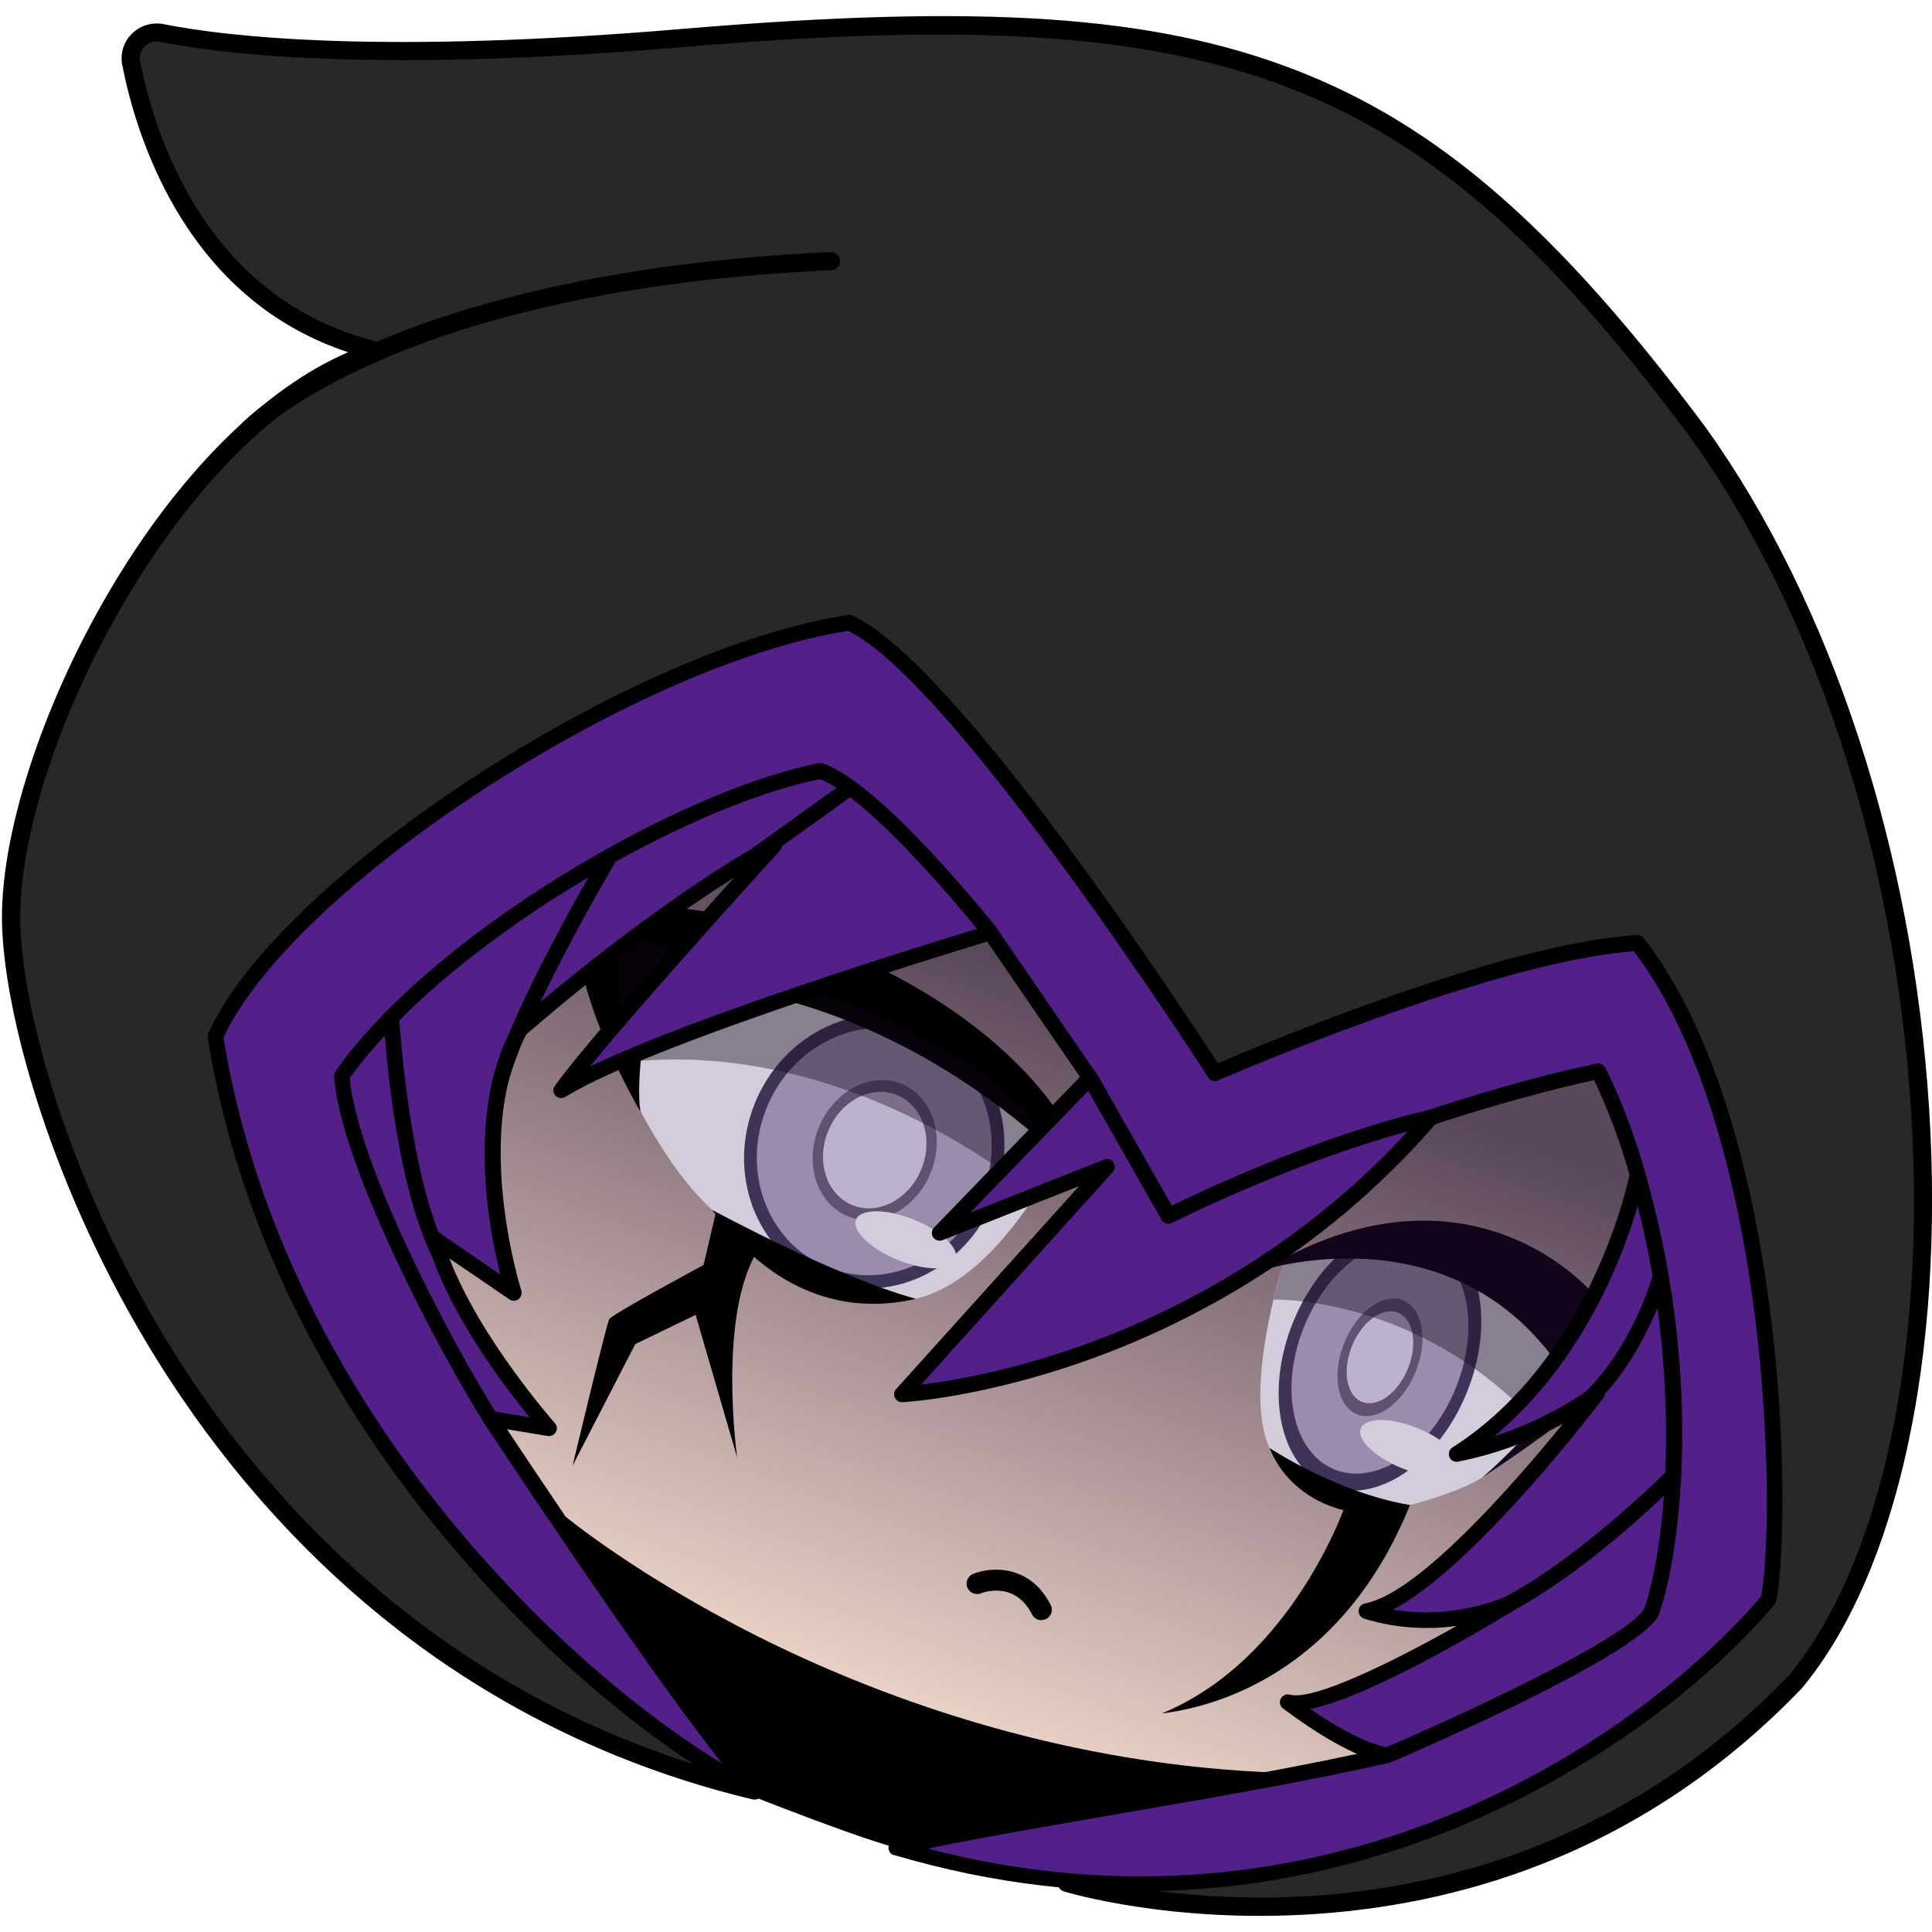
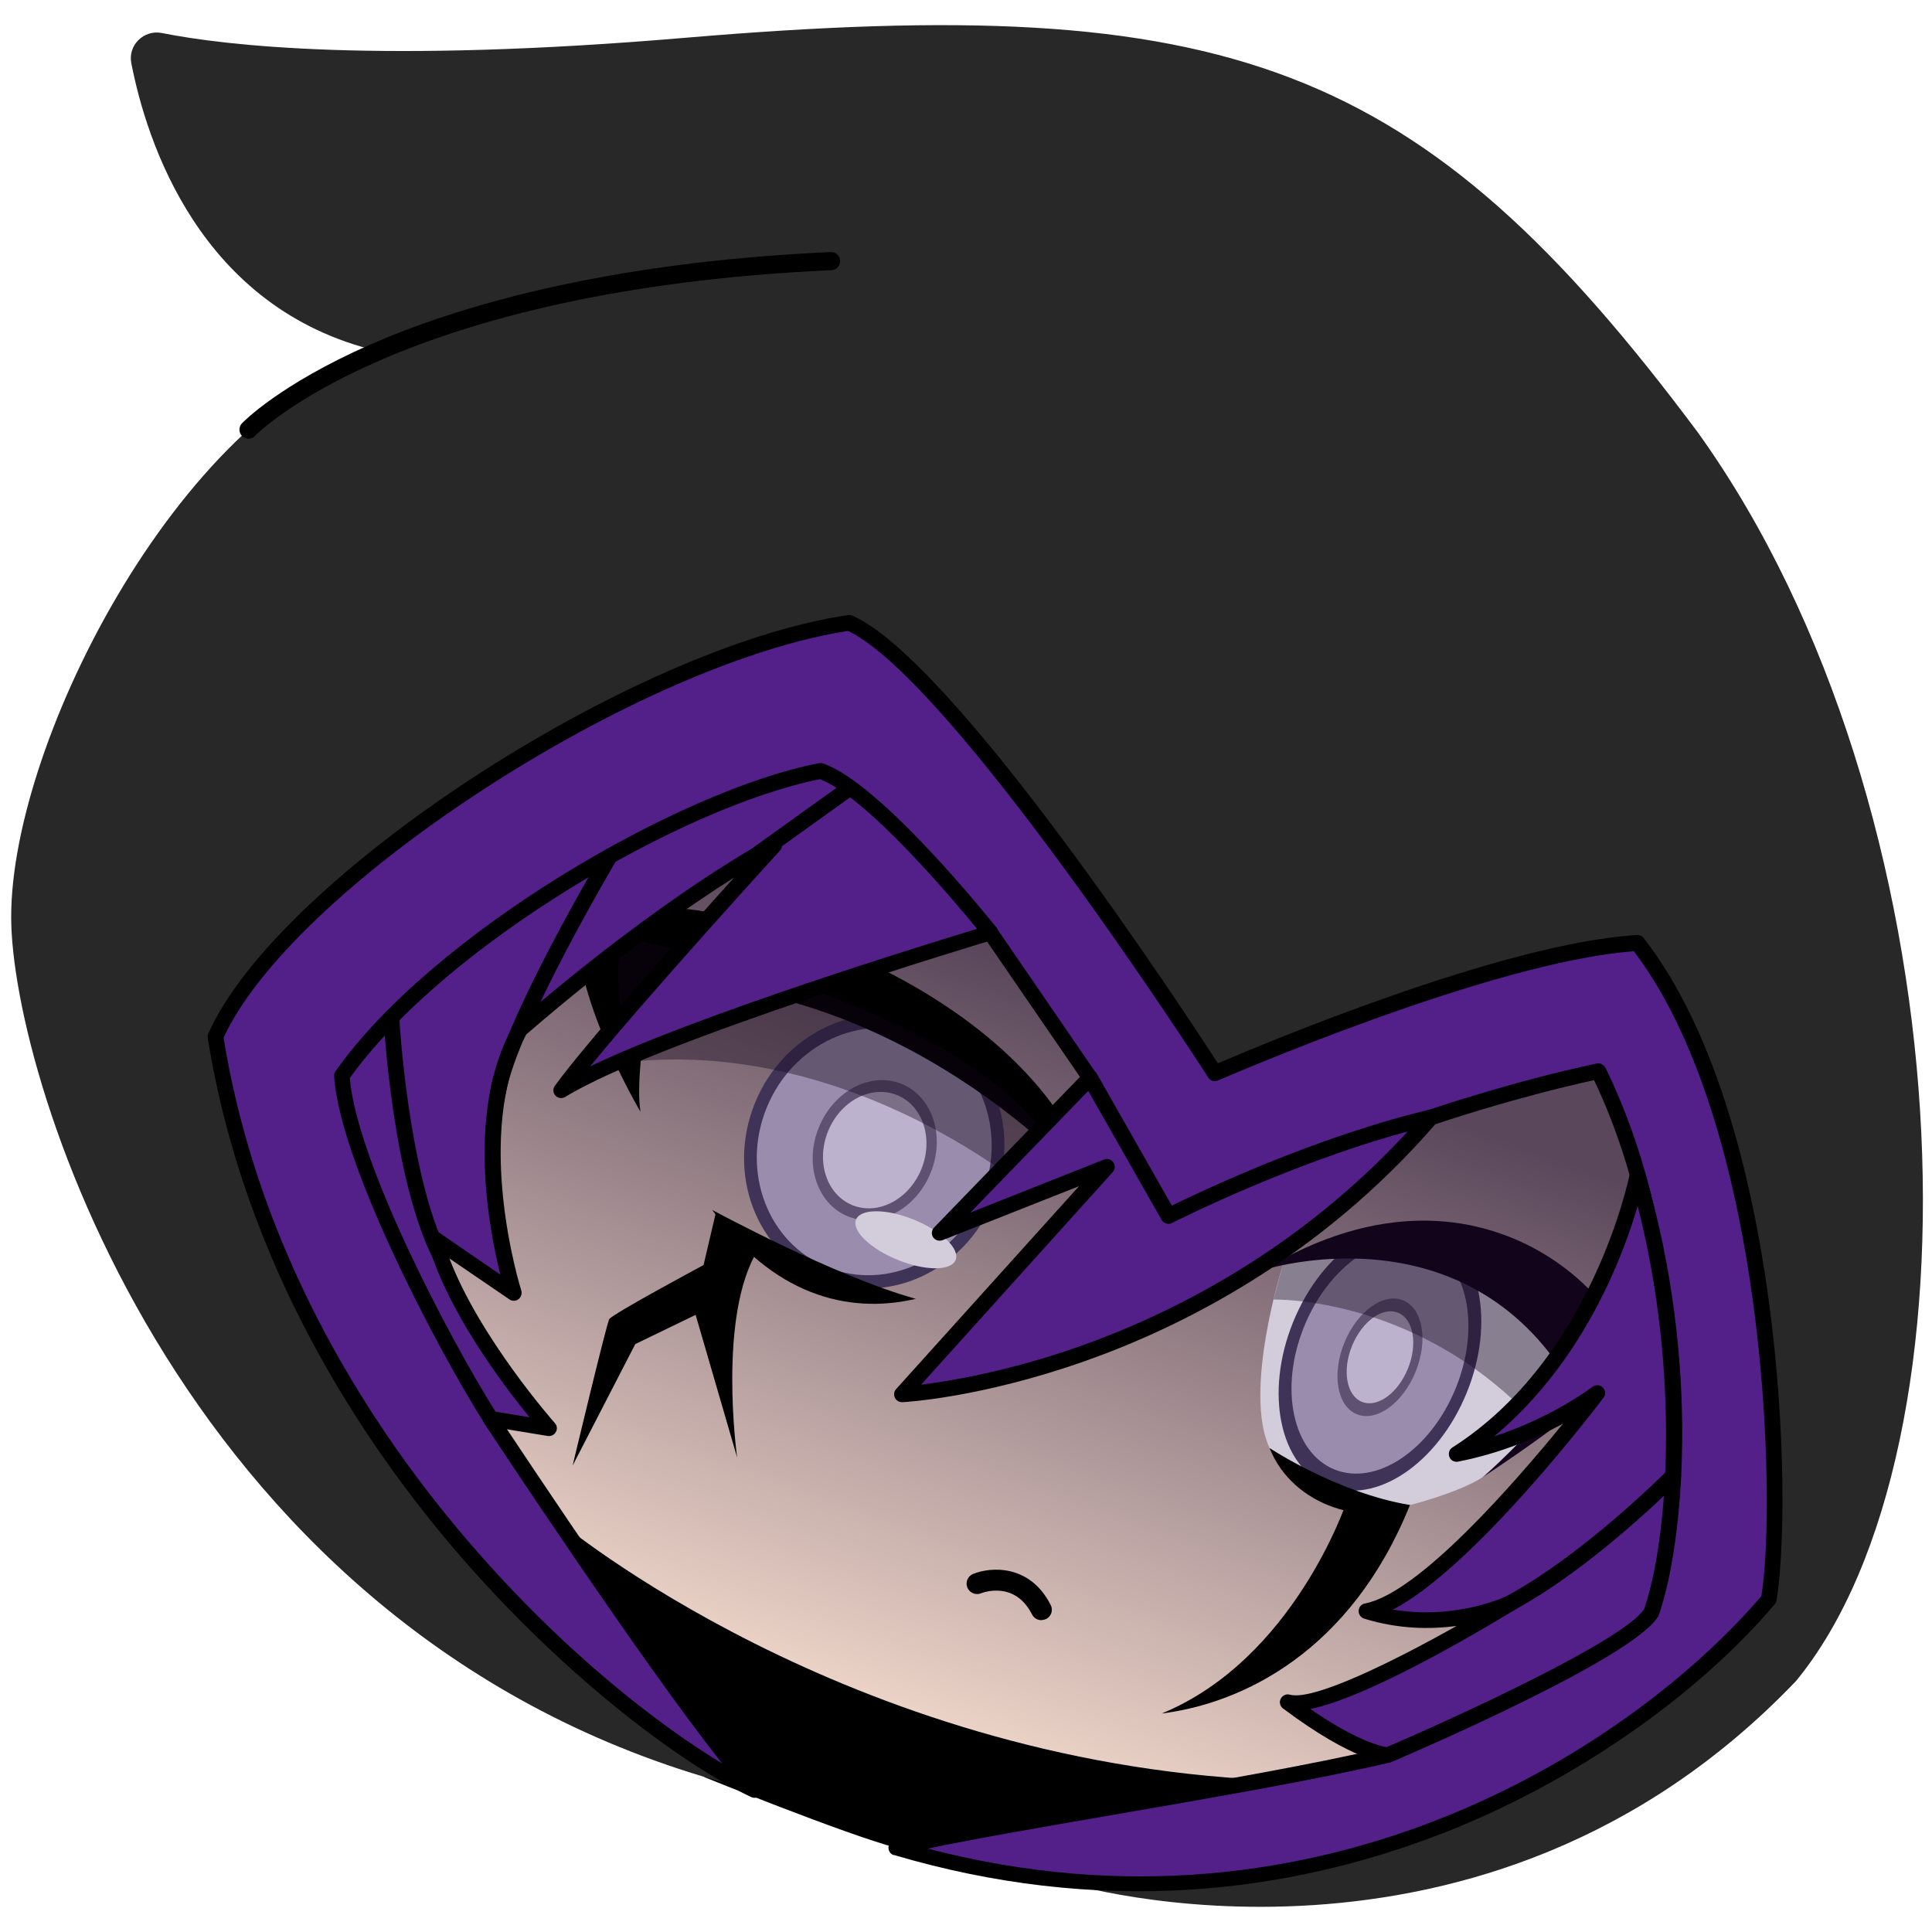
<svg xmlns="http://www.w3.org/2000/svg" version="1.1" id="Слой_1" x="0px" y="0px" viewBox="0 0 1024 1024" style="enable-background:new 0 0 1024 1024;" xml:space="preserve">
  <style type="text/css">
	.st0{fill:#282828;}
	.st1{fill:url(#SVGID_1_);}
	.st2{fill:#D3CCDB;}
	.st3{fill:#3F3458;}
	.st4{fill:#9A8CAC;}
	.st5{fill:#5E5172;}
	.st6{fill:#BDB2CE;}
	.st7{fill:#11041B;}
	.st8{opacity:0.39;}
	.st9{fill:#53208A;}
</style>
  <g>
    <path d="M373.3,941.9c0,0,74.1,30.1,101.8,37.5s156.9-1.2,156.9-1.2l86.7-21.8l-10-47.6l-171-69.5l-236.5-58.9l-55.4,16.2   L373,937.9L373.3,941.9z" />
    <path class="st0" d="M565.2,997.9c0,0,220.3,67.2,386.7-106.9c101.8-123.7,90.9-462.6-52-661.8C752.6,31.7,651.2-4.3,363.5,20   c-162,13.8-244.1,4.2-277.7-2.5c-9.6-1.9-18.1,6.5-16.2,16c8,41,36,130.1,130.7,152.6C94.4,218,3,398.1,6,490.4   s98.8,387.1,393.9,458.6C230.2,807.4,165,681.6,212.5,627.7c47.5-53.8,346.5,74.7,400.7,114c54.2,39.3,73.6,204.1,73.6,204.1   L565.2,997.9z" />
-     <path d="M327.2,930.8c-41.6-16.9-80.4-39.2-115.9-66.7c-46.7-36.2-87.8-81.2-122-133.8C31.1,640.7,2.8,543.3,1.1,490.6   C-0.4,444,22,374.4,58.1,313.1c36.7-62.3,82.1-107.4,126.4-126.4c-3.5-1.2-6.9-2.4-10.3-3.8C95.9,151.2,71.8,70.2,64.8,34.5   c-1.2-6.1,0.7-12.3,5.1-16.6c4.4-4.4,10.7-6.3,16.8-5.1c34.3,6.8,115.9,16.1,276.4,2.4C520.3,2,610.9,8,686.1,36.9   c76.1,29.3,139.2,84.1,217.7,189.3c66.9,93.2,110.1,225,118.7,361.8c8.2,130.7-16.8,245.1-66.8,306c-0.1,0.1-0.2,0.2-0.2,0.3   c-38.4,40.2-82.9,70.9-132.3,91.3c-39.5,16.3-82.1,26-126.6,28.9c-75.9,5-130.4-11.3-132.7-12c-1.9-0.6-3.3-2.3-3.4-4.4   c-0.1-2,1.1-3.9,2.9-4.7l118.2-50.5c-3.2-24.1-23.6-162.8-71.2-197.2c-27.3-19.8-114.8-61.2-201.6-91.3   c-103.8-36-174-44.5-192.7-23.5c-10.5,11.9-15.1,27.8-13.6,47.3c5.1,66.7,80,166.6,200.5,267.1c1.7,1.4,2.2,3.9,1.2,5.9   s-3.3,3-5.4,2.5C374.1,947.8,350.2,940.1,327.2,930.8z M202.1,181.8c1.8,0.7,3,2.4,3,4.3c0.1,2.2-1.3,4.1-3.4,4.8   c-46.4,13.9-95.7,60.3-135.2,127.2C31.2,377.8,9.3,445.4,10.8,490.3c1.6,51.4,29.5,146.7,86.6,234.6   c49.1,75.5,137.5,172.2,283.1,214c-55.2-47.6-99.5-94-132-138.3c-33.8-46.1-53.1-88.2-55.6-121.7c-1.7-22.2,3.7-40.5,16-54.4   c27.7-31.4,125.7-6.1,203.1,20.7c87.6,30.4,176.3,72.4,204.1,92.6c55.2,40.1,74.7,200.7,75.5,207.5c0.3,2.1-0.9,4.2-2.9,5   l-108.3,46.3c20.8,4.6,63.5,11.7,115.9,8.2c68.2-4.5,167.3-28.5,252.1-117.1c48.5-59,72.6-170.8,64.5-299.1   c-8.5-135-51.1-265-116.9-356.7C752.2,39.2,652.7,0.5,363.9,24.8c-161.7,13.8-244.2,4.3-279.1-2.6c-3-0.6-5.9,0.3-8.1,2.4   c-2.1,2.1-3,5-2.4,7.9c7.3,37.4,34.2,126.8,127,148.9C201.6,181.6,201.8,181.7,202.1,181.8z" />
    <linearGradient id="SVGID_1_" gradientUnits="userSpaceOnUse" x1="632.671" y1="660.567" x2="649.999" y2="1104.44" gradientTransform="matrix(0.926 0.376 -0.376 0.926 254.109 -320.054)">
      <stop offset="0" style="stop-color:#5A475B" />
      <stop offset="1" style="stop-color:#FFE5D5" />
    </linearGradient>
    <path class="st1" d="M296.6,806.6c0,0,151.3,126.6,374.4,136.8c115-7,210.8-88.6,210.8-88.6L899.2,716l-2.3-81.3L862,560.1   l-67.2-14.9l-171,56.7l-46.8-67L467.1,408l-49.9-33.6l-157,92.6l-75.9,63l-19.9,81.7l43.6,112.5C207.9,724.2,245,785.7,296.6,806.6   z" />
-     <path d="M449,897.8c-18.9-7.7-35.9-15.5-50.8-23c-61.3-30.7-99-60.8-103.8-64.7c-52-21.3-88.5-81.3-90-83.9   c-0.1-0.2-0.2-0.4-0.3-0.6l-43.6-112.5c-0.3-0.8-0.4-1.7-0.2-2.5l19.9-81.7c0.2-0.9,0.7-1.6,1.4-2.2l75.9-63   c0.2-0.1,0.3-0.3,0.5-0.4l157-92.6c1.4-0.8,3.1-0.8,4.4,0.1l49.9,33.6c0.3,0.2,0.6,0.4,0.8,0.7l109.9,126.9   c0.1,0.1,0.2,0.2,0.3,0.3l45,64.5l168.1-55.7c0.7-0.2,1.5-0.3,2.2-0.1l67.2,15c1.3,0.3,2.3,1.1,2.9,2.3l34.8,74.6   c0.2,0.5,0.4,1.1,0.4,1.6l2.3,81.3c0,0.2,0,0.4,0,0.6L886,855.3c-0.1,1-0.6,2-1.4,2.6c-1,0.8-24.7,20.9-63,42.1   c-35.3,19.6-90.1,43.8-150.3,47.4c-0.1,0-0.3,0-0.4,0C583.4,943.5,507.1,921.4,449,897.8z M298.1,802.7c0.4,0.2,0.8,0.4,1.1,0.7   c0.4,0.3,38.4,31.8,103,64.2c59.5,29.8,154.4,66.4,268.8,71.7c105.3-6.5,195.5-77.2,207-86.6L895,715.8l-2.3-80.1l-33.6-72   L795,549.5l-170,56.3c-1.7,0.6-3.6-0.1-4.7-1.6l-46.7-66.9L464.4,411.1L417,379.2l-154.5,91.1l-74.6,61.9l-19.3,79.2l43,110.9   c2.8,4.6,38.4,60.9,86.2,80.3C298,802.7,298,802.7,298.1,802.7z" />
    <g>
-       <path class="st2" d="M565.2,604c0,0-32.8,73.3-79.8,84.4c-36.3-5.9-91-30.9-107.9-47.1c-17.2-15.6-30.4-38.3-37.9-52.1    c-7.5-13.8-11.3-87.2-11.3-87.2S522.1,536.8,565.2,604z" />
      <path class="st2" d="M679.9,670.5c0,0-21.2,66.7-7,97c27.1,26,74.5,30.2,74.5,30.2s26.4-6.7,38.6-14.9c12.2-8.1,63-60.2,63-60.2    s-57.4-61.8-92.1-64.7S679.9,670.5,679.9,670.5z" />
      <ellipse transform="matrix(0.376 -0.926 0.926 0.376 -209.802 1126.804)" class="st3" cx="732" cy="719.2" rx="73.6" ry="49.7" />
      <ellipse transform="matrix(0.376 -0.926 0.926 0.376 -209.802 1126.804)" class="st4" cx="732" cy="719.2" rx="64.2" ry="43.4" />
      <ellipse transform="matrix(0.376 -0.926 0.926 0.376 -209.802 1126.804)" class="st5" cx="732" cy="719.2" rx="32.6" ry="20.4" />
      <ellipse transform="matrix(0.376 -0.926 0.926 0.376 -209.802 1126.804)" class="st6" cx="732" cy="719.2" rx="25.5" ry="16" />
      <path class="st7" d="M669.7,673.1c0,0,106.3-34.3,162.5,60.1c-23.6,30.6-46.3,49.7-46.3,49.7s63.6-41.2,75.1-60.3    S792,599.2,669.7,673.1z" />
      <path d="M672.9,767.5c0,0,35.9,23.8,74.5,30.2C725.3,809.1,685.6,799.3,672.9,767.5z" />
      <g class="st8">
        <path class="st7" d="M675,688.8c0,0,78.2-2.3,140.7,67.1c28.5-22.2,33.3-33.3,33.3-33.3s-89.4-82.9-169.1-52.1     C677.9,677.5,675,688.8,675,688.8z" />
      </g>
-       <ellipse transform="matrix(0.376 -0.926 0.926 0.376 -244.57 1171.382)" class="st2" cx="747.7" cy="767.3" rx="11.4" ry="27.9" />
      <path d="M713.6,796.3c0,0-27.8,83.1-97.9,111.9c43-5.4,100.3-32.9,131.6-110.5C735.4,801.6,713.6,796.3,713.6,796.3z" />
      <ellipse transform="matrix(0.376 -0.926 0.926 0.376 -276.161 810.36)" class="st3" cx="463.8" cy="610.3" rx="73.3" ry="68.3" />
      <ellipse transform="matrix(0.376 -0.926 0.926 0.376 -276.161 810.36)" class="st4" cx="463.8" cy="610.3" rx="66.2" ry="61.6" />
      <ellipse transform="matrix(0.376 -0.926 0.926 0.376 -275.274 810.174)" class="st5" cx="464.1" cy="609.5" rx="37.9" ry="32" />
      <ellipse transform="matrix(0.376 -0.926 0.926 0.376 -275.274 810.174)" class="st6" cx="464.1" cy="609.5" rx="31.5" ry="26.7" />
      <path d="M580.8,633c0,0-93.2-111.2-234.3-112.7c-11.1,51.3-7,69-7,69s-38-63.9-33.2-103.6C374.6,461.3,553.6,524.6,580.8,633z" />
      <path d="M377.5,641.3c0,0,65,35.3,107.9,47.1C448.8,697,408.9,685.6,377.5,641.3z" />
      <g class="st8">
        <path class="st7" d="M548.6,633.8c0,0-95.4-83.4-214.9-71c-11.3-53.6-3.3-65.8-3.3-65.8S518.2,531.2,561,612.7     C554.1,625,546.7,635.4,548.6,633.8z" />
      </g>
      <ellipse transform="matrix(0.376 -0.926 0.926 0.376 -309.073 855.079)" class="st2" cx="480.6" cy="657.1" rx="11.5" ry="28.5" />
      <path d="M379.5,642.4l-6.6,28.1c0,0-48.5,26-50,28.7c-1.5,2.7-19.4,77.6-19.4,77.6l33.2-64.4l32-15.5l22,75.6    c0,0-10.6-75.5,11.1-110.1C389.6,651.3,379.5,642.4,379.5,642.4z" />
    </g>
    <path class="st9" d="M260.1,752c0,0,103.2,156.8,139.9,196.8c-65.3-30.7-250.3-177.8-285.8-399.4   c36.3-81.6,222.4-202.6,335.9-219.3c56.7,25.1,193.8,238.7,193.8,238.7s147.4-64.6,224.1-69c72.6,93.3,78.3,295.4,69.6,347.8   c-66.3,78.2-241.3,197.5-462.4,131.7c45.6-11.8,187.4-31.9,260.4-49.2c48.1-21.7,125.2-58,139.6-75.6c11.5-70.2,20-188.9-28-286.8   c-45.7,9.7-88.9,24.6-88.9,24.6l-146.4,70.8l-11.5-17.8l-22.6-74l-52.9-77l-87-64.6c0,0-129,67.9-136.8,68.9   c-7.7,1-99.8,86.1-99.8,86.1L260.1,752z" />
    <path d="M473.5,983.2c-1.6-0.6-2.6-2.2-2.6-3.9c0-1.9,1.3-3.5,3.1-3.9c22-5.7,66.7-13.4,114.1-21.6c50.7-8.7,108.2-18.6,146.1-27.6   c77-34.7,125.4-60.7,137.1-73.4c10.3-63.5,20.1-182.6-26.4-280.3c-42,9.2-81.7,22.5-85,23.7l-146.2,70.7c-1.9,0.9-4.1,0.3-5.3-1.5   l-11.5-17.8c-0.2-0.3-0.4-0.7-0.5-1L574,573.1l-52.1-75.9l-84.4-62.6c-32.4,17.1-125.8,65.9-135.5,68.1   c-7.3,2.9-61.7,51.8-95.9,83.3l57.7,164.1c6,9.1,104.1,157.6,139.2,195.9c1.3,1.5,1.5,3.7,0.3,5.2c-1.2,1.6-3.3,2.1-5.1,1.3   c-37-17.4-99.4-64.1-155.4-129.1C193,765.6,129.5,671.2,110.1,550.1c-0.1-0.8,0-1.6,0.3-2.3C147.1,465.3,334.1,343,449.5,326   c0.8-0.1,1.6,0,2.3,0.3c54.2,24,176.3,210.4,193.7,237.3c22.6-9.7,151.1-63.9,222.2-68c1.4-0.1,2.7,0.5,3.5,1.6   c74.2,95.4,79,299.3,70.4,351c-0.1,0.7-0.4,1.4-0.9,2c-41.6,49.1-106.9,94.3-174.8,121c-43.6,17.1-88.7,27.3-134.3,30.3   c-52.3,3.4-105.4-2.8-157.7-18.3C473.8,983.3,473.7,983.2,473.5,983.2z M848.7,563.9c0.9,0.4,1.7,1.1,2.2,2   c21.5,43.9,33.9,96.2,36.7,155.4c2,42.5-0.8,87.6-8.4,133.9c-0.1,0.7-0.4,1.4-0.9,2c-11.4,13.9-58.8,39.7-141.1,76.7   c-0.2,0.1-0.5,0.2-0.7,0.3c-38.1,9-95.9,19-147,27.8c-37.7,6.5-73.7,12.7-97.7,17.8c210.9,55.1,375.9-56.7,441.8-133.9   c4.4-28.1,4.3-91.7-4.5-156.2c-7.8-57.1-25.1-135.4-63.1-185.5c-75.7,5.4-219,67.9-220.5,68.5c-1.9,0.8-4,0.2-5.1-1.6   C639.1,569,505.1,361,449.5,334.4c-52.7,8.1-125.1,39.6-194,84.5c-68.7,44.8-119.8,93.7-137,131.1c19.3,118.7,81.6,211.2,130.6,268   c51.2,59.4,102,97.6,133.7,116.7C339.6,880.3,260.4,760,256.6,754.3c-0.2-0.3-0.3-0.6-0.4-0.9l-58.8-167.2   c-0.5-1.6-0.1-3.3,1.1-4.4c0.2-0.2,23.3-21.5,47.1-42.7c48.9-43.6,52.7-44.2,55-44.5c6.7-1.5,86.6-42.8,135.4-68.5   c1.4-0.7,3.1-0.6,4.4,0.3l87,64.6c0.4,0.3,0.7,0.6,0.9,1l52.8,77c0.2,0.3,0.4,0.7,0.5,1.1l22.4,73.4l9.2,14.3l143.1-69.2   c0.1-0.1,0.3-0.1,0.5-0.2c0.4-0.1,44-15.1,89.4-24.7C847.1,563.5,848,563.6,848.7,563.9z M301.8,502.8c0,0-0.1,0-0.1,0   C301.7,502.8,301.8,502.8,301.8,502.8z M302.1,502.7L302.1,502.7z" />
    <path class="st9" d="M260.1,752l31,5.1c0,0-47.7-53.5-60.7-100.5c41.7,28.7,41.7,28.7,41.7,28.7s-27.2-85.1,3.3-139.6   c82.3-71.2,134.8-97.9,134.8-97.9S318.9,548,297.4,577.9c48.8-30.2,227.5-83.6,227.5-83.6s-60-75.6-90.1-85.7   C365.3,422,234,495.3,181.2,570.2C184.2,615.4,234.7,711.8,260.1,752z" />
    <path class="st9" d="M577.8,571.3L498,653.6l88.7-35.2L478,739.1c0,0,160.8-8.4,280.2-146.8c-69.5,16.6-138.9,52.2-138.9,52.2   L577.8,571.3z" />
    <path class="st9" d="M867.8,622.9c0,0-18.9,98.7-95.9,147.7c44.3-8.6,74.6-32.5,74.6-32.5S765.1,846,724.1,854   c42.4,13,77.4-4.9,77.4-4.9s-96,59.5-119.1,53.1c37.1,27.9,53.1,28,53.1,28s126.6-54,139.6-75.6C889,815.2,896.1,718.8,867.8,622.9   z" />
    <path d="M258.5,755.8c-0.8-0.3-1.5-0.9-1.9-1.6c-26.2-41.6-76.5-138.3-79.5-183.7c-0.1-0.9,0.2-1.9,0.7-2.7   c51.5-73,182.3-149,256.2-163.3c0.7-0.1,1.4-0.1,2.1,0.1c30.9,10.4,89.6,84,92.1,87.1c0.9,1.1,1.1,2.5,0.7,3.8s-1.4,2.3-2.8,2.7   c-1.8,0.5-178.7,53.6-226.5,83.2c-1.7,1-3.9,0.7-5.2-0.7c-1.3-1.4-1.5-3.6-0.3-5.2c15.7-21.8,67.1-79.4,95-110.4   c-22.8,14.4-61.3,41-110.2,83.2c-28.7,52.3-2.9,134.9-2.6,135.7c0.5,1.7-0.1,3.5-1.5,4.6c-1.4,1.1-3.4,1.1-4.8,0.1L238.2,667   c16.2,42.4,55.5,86.8,55.9,87.3c1.2,1.3,1.4,3.2,0.5,4.7c-0.8,1.5-2.6,2.4-4.3,2.1l-31-5.1C259.1,756,258.8,755.9,258.5,755.8z    M185.4,571.4c3.8,44,51.3,135.4,77.2,176.8l18.1,3c-14.1-17.2-44.1-56.9-54.2-93.4c-0.5-1.7,0.2-3.5,1.6-4.5s3.3-1,4.7,0   l32.4,22.3c-6.3-25.2-18-87.5,6.7-131.8c0.2-0.4,0.5-0.8,0.9-1.1c81.8-70.7,135.1-98.2,135.7-98.5c1.8-0.9,4-0.4,5.2,1.2   c1.2,1.6,1.1,3.8-0.2,5.3c-0.8,0.9-68.8,75.4-100.7,114.5c56.8-27.3,176.7-64.3,205.1-72.9c-13.5-16.4-58.7-70-83.3-79.3   C362.3,427.3,236.2,500.6,185.4,571.4z" />
    <path d="M476.5,742.9c-0.9-0.4-1.7-1.1-2.2-2.1c-0.7-1.5-0.5-3.3,0.7-4.6l96.9-107.5l-72.3,28.6c-1.8,0.7-3.9,0.1-5-1.5   c-1.1-1.6-0.9-3.8,0.5-5.2l79.7-82.3c0.9-0.9,2.2-1.4,3.5-1.2c1.3,0.2,2.4,0.9,3.1,2.1l39.7,69.8c15.1-7.4,76-36.4,136.3-50.8   c1.7-0.4,3.6,0.3,4.5,1.9c0.9,1.5,0.8,3.5-0.4,4.9c-62.3,72.2-135.9,108.6-186.7,126.5c-55.1,19.4-94.8,21.6-96.5,21.7   C477.6,743.2,477,743.1,476.5,742.9z M588.3,614.6c0.7,0.3,1.4,0.8,1.8,1.5c1.1,1.6,1,3.7-0.3,5.1L488.2,733.9   c15.3-1.9,46.3-7,84-20.3c47.3-16.7,114.9-49.8,173.9-113.9c-63.7,17.3-124.2,48.2-124.9,48.5c-2,1-4.4,0.3-5.5-1.6l-38.9-68.4   l-62.5,64.5l70.8-28.1C586.2,614.2,587.3,614.2,588.3,614.6z" />
    <path d="M721.4,930.5c-9-3.7-22.6-10.9-41.4-25c-1.6-1.2-2.1-3.4-1.2-5.1c0.9-1.8,2.9-2.7,4.8-2.2c12.1,3.4,53.4-16.7,88.4-36.4   c-13.6,1.8-30.6,1.8-49-3.9c-1.8-0.6-3-2.3-2.9-4.2c0.1-1.9,1.5-3.5,3.3-3.8c28.7-5.5,79.7-64.3,105-95.3   c-13.4,7.2-32.6,15.6-55.6,20.1c-2,0.4-3.9-0.7-4.6-2.5c-0.7-1.8-0.1-4,1.6-5c74.5-47.5,93.8-144.1,94-145c0.4-1.9,2-3.3,3.9-3.4   c1.9-0.1,3.6,1.1,4.2,3c29.8,100.9,20.3,197.2,7.3,234.2c-0.1,0.3-0.2,0.5-0.4,0.8c-13.3,22.1-128.4,71.6-141.5,77.2   c-0.5,0.2-1.1,0.3-1.6,0.3C734.6,934.3,730.1,934.1,721.4,930.5z M694.5,905.8c24.5,16.9,37.3,19.7,40.4,20.2   c35.4-15.1,125.5-56.3,136.5-73.1c12.8-36.9,19.3-125.1-3.4-213.7c-3,10.2-7.9,24.8-15.5,41c-11.3,24.2-30.4,56.1-60.6,81.1   c31.4-10.2,51.8-26.1,52.1-26.2c1.6-1.3,4-1.2,5.5,0.3c1.5,1.5,1.7,3.8,0.4,5.4c-3,4-68.1,89.7-111.6,112.3   c34.3,5.8,61.1-7.5,61.4-7.6c2-1,4.4-0.3,5.5,1.7c1.1,1.9,0.5,4.4-1.4,5.5C795.1,857.9,728.2,899,694.5,905.8z" />
    <path d="M231.8,669.5c-0.9-0.4-1.7-1-2.1-2c-21.7-42.9-26.2-124.5-26.4-128c-0.1-2.3,1.6-4.2,3.9-4.4c2.3-0.1,4.2,1.6,4.4,3.9   c0,0.8,4.7,83.4,25.5,124.7c1,2,0.2,4.5-1.8,5.6C234.1,669.9,232.8,669.9,231.8,669.5z" />
    <path d="M262.4,582.4c-1.8-0.7-2.9-2.6-2.5-4.6c6.6-36.4,57.5-122.4,59.7-126.1c1.2-2,3.7-2.6,5.7-1.4c2,1.2,2.6,3.7,1.4,5.7   c-0.5,0.9-52.3,88.4-58.6,123.3c-0.4,2.2-2.6,3.7-4.8,3.3C262.9,582.6,262.6,582.5,262.4,582.4z" />
    <path d="M400.3,456.3c-0.7-0.3-1.3-0.8-1.8-1.4c-1.3-1.9-0.9-4.4,0.9-5.8l46.7-33.5c1.9-1.3,4.4-0.9,5.8,0.9   c1.3,1.9,0.9,4.4-0.9,5.8l-46.7,33.5C403.1,456.7,401.6,456.8,400.3,456.3z" />
-     <path d="M834.1,751.2c-0.6-0.3-1.2-0.7-1.7-1.3c-1.4-1.8-1.1-4.4,0.7-5.8c28.2-22.1,41.8-63,42.8-68.4c0.1-1.9,1.5-3.5,3.4-3.8   c2.3-0.4,4.4,1.1,4.8,3.4c0.5,2.8-5,17.8-10.9,29.6c-6.7,13.6-18.3,32.6-35.1,45.7C837,751.5,835.4,751.7,834.1,751.2z M876,676.6   C876,676.6,876,676.6,876,676.6C876,676.6,876,676.6,876,676.6z M876,676.6C876,676.6,876,676.6,876,676.6   C876,676.6,876,676.6,876,676.6z" />
    <path d="M781.2,861.7c-1-0.4-1.9-1.2-2.3-2.4c-0.8-2.1,0.3-4.5,2.4-5.3c45.6-17.3,102-74.2,102.6-74.8c1.6-1.6,4.2-1.6,5.9,0   c1.6,1.6,1.6,4.2,0,5.9c-2.4,2.4-58.2,58.8-105.6,76.8C783.2,862.1,782.1,862.1,781.2,861.7z" />
    <path d="M549.8,858.3c-1.2-0.5-2.2-1.4-2.8-2.6c-9.2-18.2-26.4-11.5-27.1-11.2c-2.8,1.1-6-0.2-7.2-3.1c-1.1-2.8,0.2-6,3.1-7.2   c9.4-3.8,30.1-5.2,41.1,16.5c1.4,2.7,0.3,6-2.4,7.4C552.9,858.8,551.2,858.9,549.8,858.3z" />
    <path d="M129.9,232.2c-0.5-0.2-1.1-0.5-1.5-1c-1.9-1.8-2-4.9-0.2-6.8c0.8-0.8,19.9-20.6,68.1-41.8c44.1-19.3,122.2-43.5,244-49   c2.7-0.1,4.9,1.9,5,4.6c0.1,2.7-1.9,4.9-4.6,5c-229.7,10.4-304.8,87-305.5,87.8C133.8,232.5,131.7,232.9,129.9,232.2z" />
  </g>
</svg>